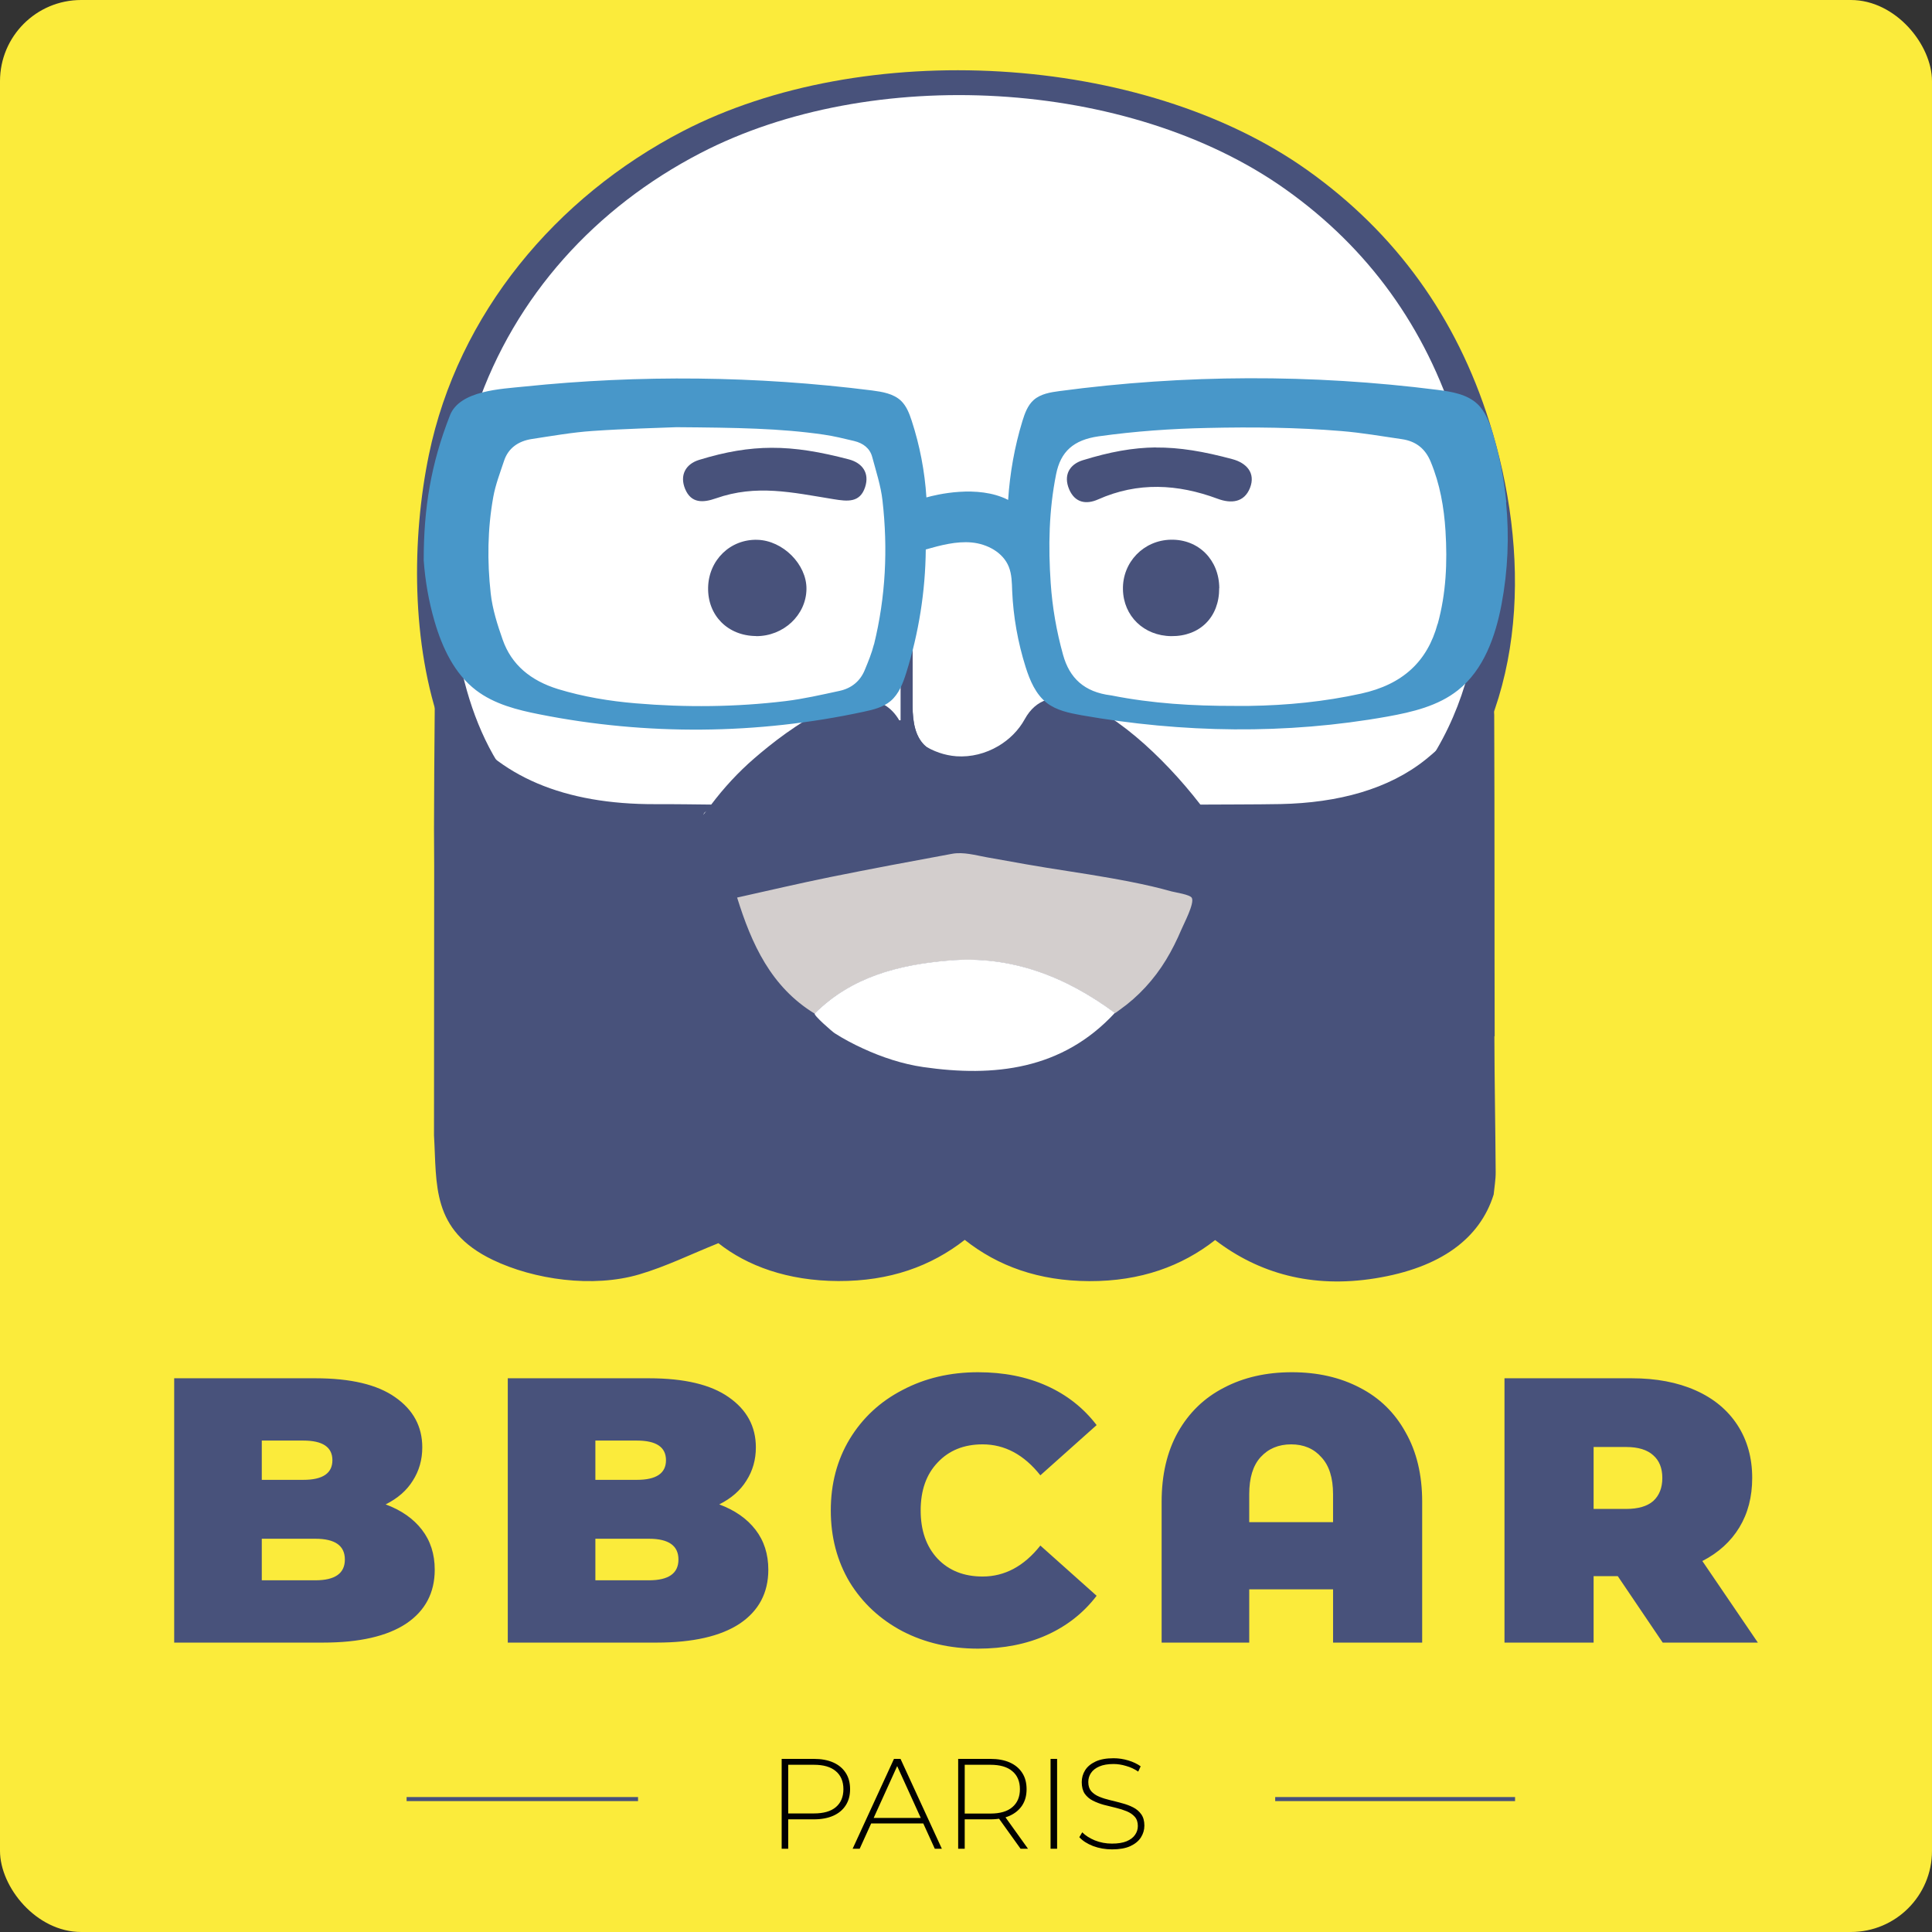
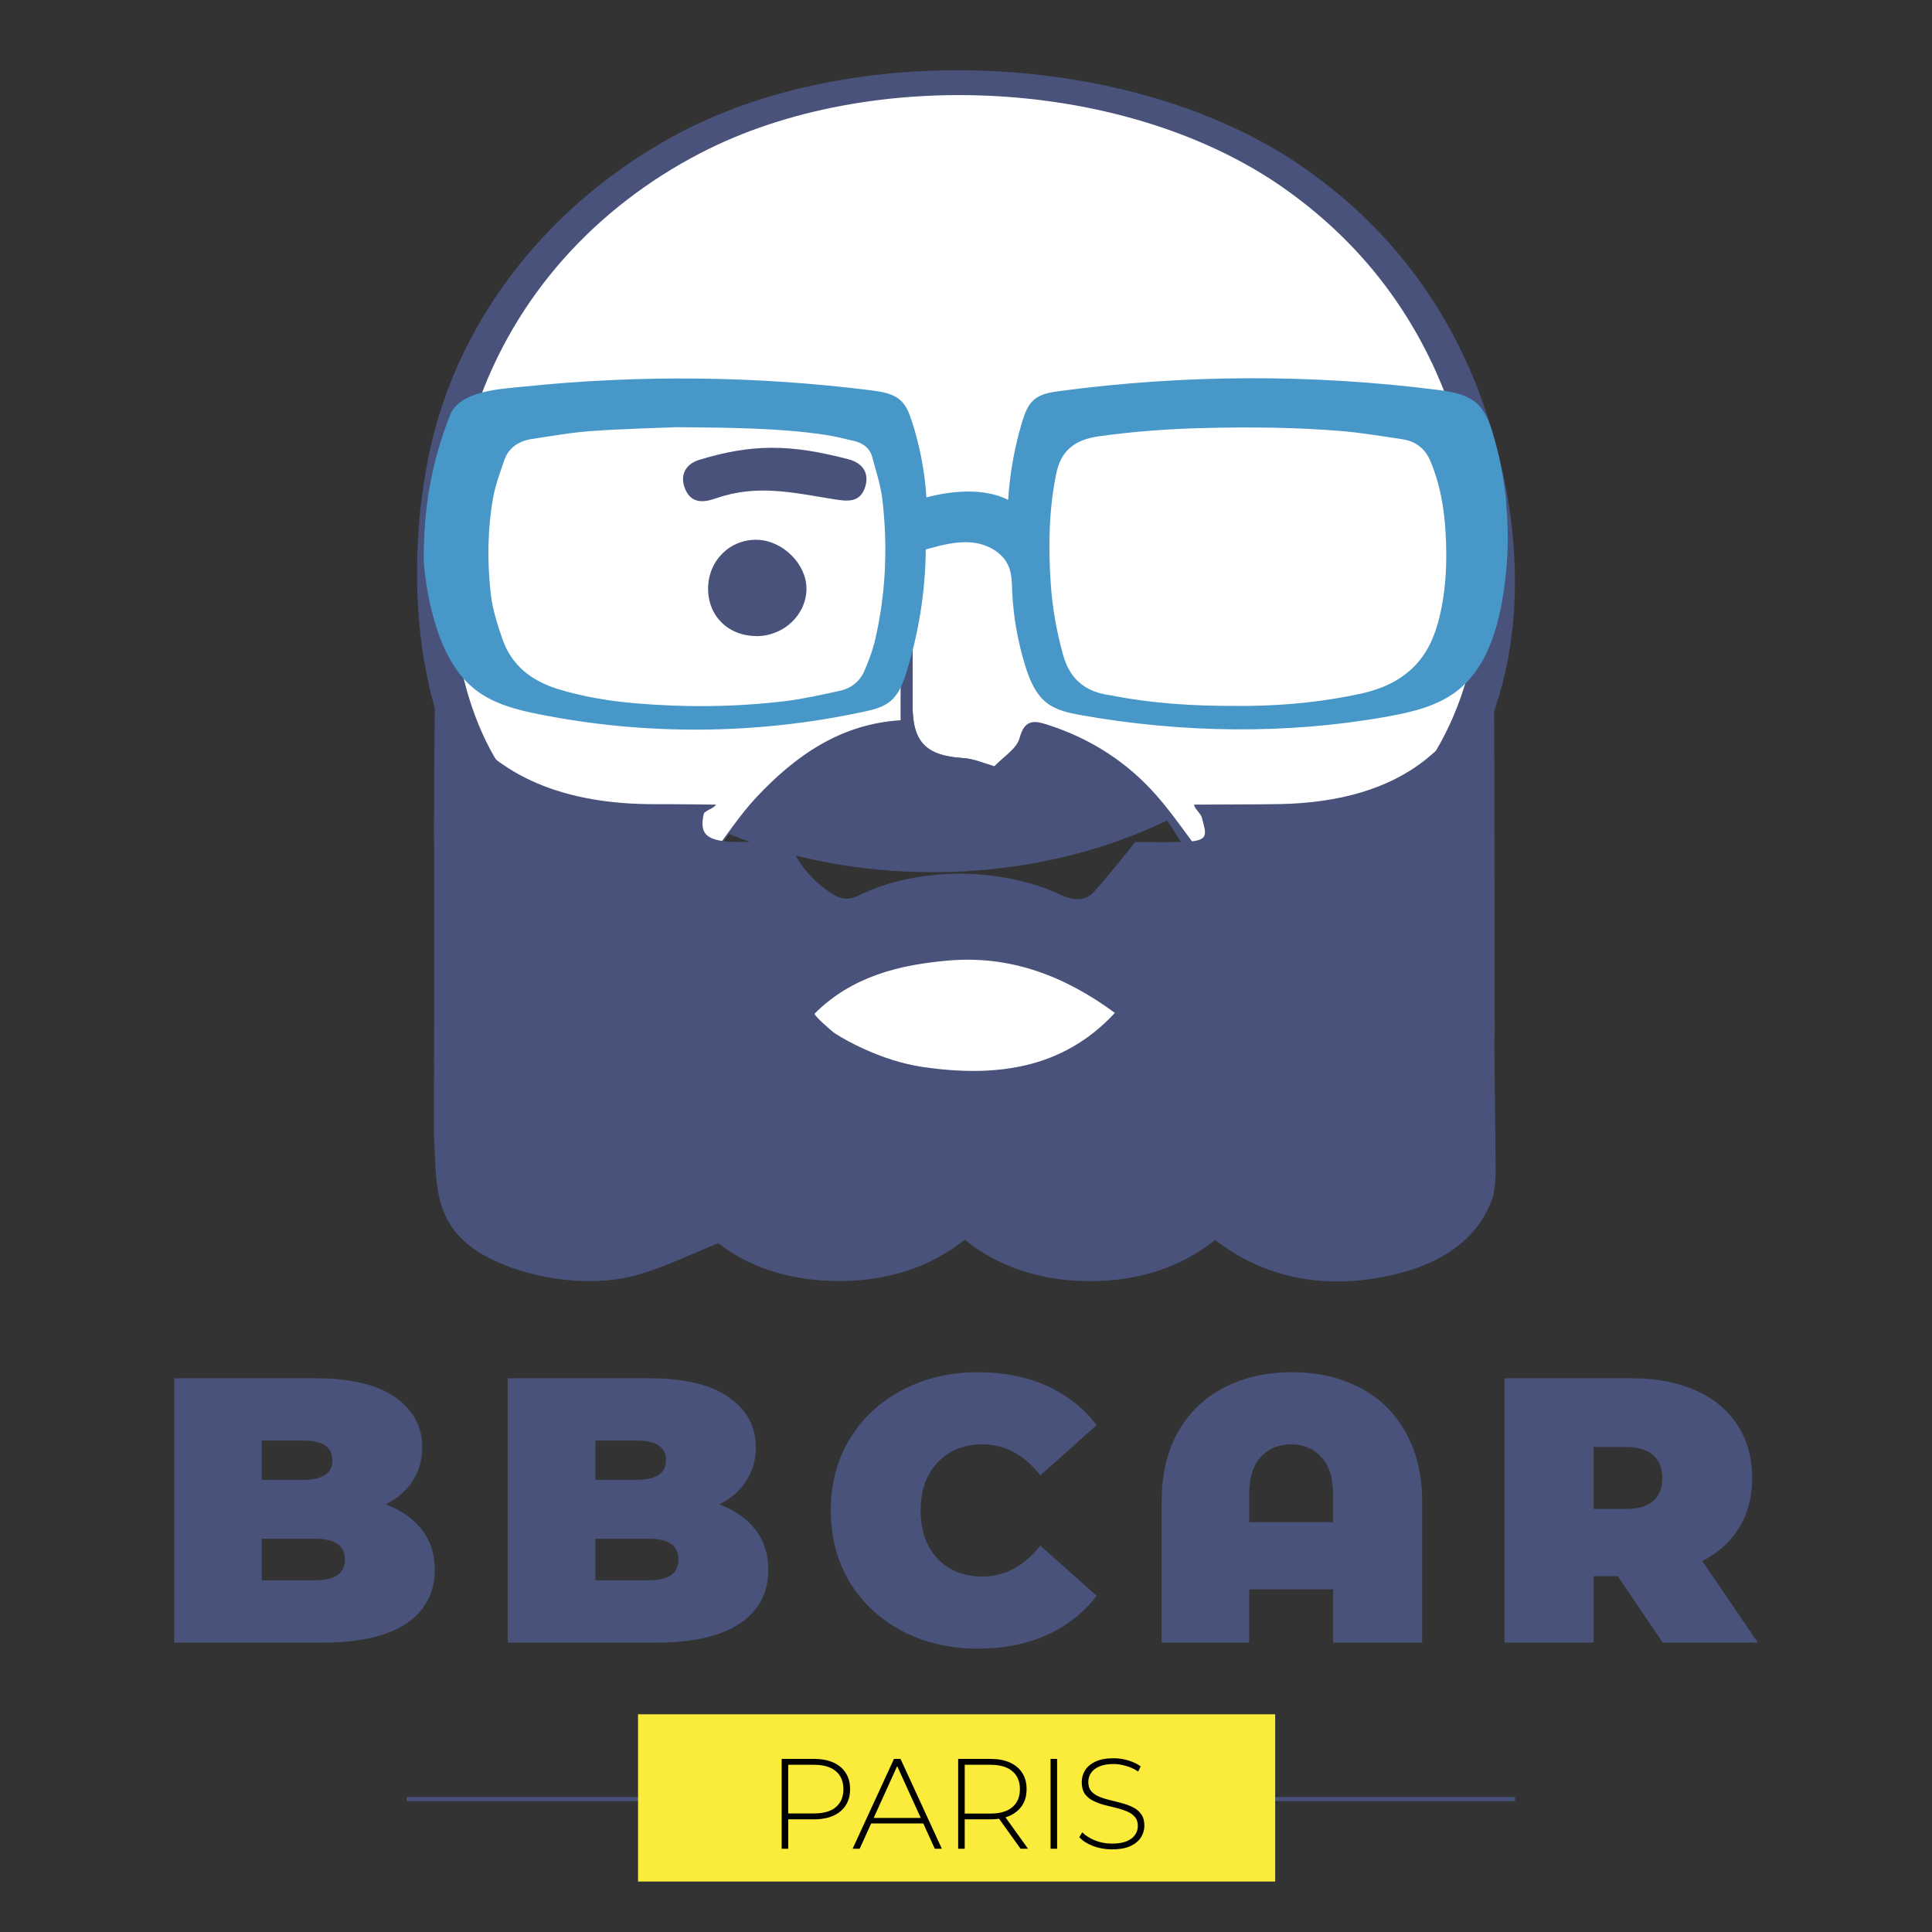
<svg xmlns="http://www.w3.org/2000/svg" id="Calque_1" data-name="Calque 1" viewBox="0 0 4762 4762">
  <rect x="0" y="0" width="4762" height="4762" fill="#333333" stroke="none" />
  <defs>
    <style> .cls-1 { fill: #010101; } .cls-1, .cls-2, .cls-3, .cls-4, .cls-5, .cls-6 { stroke-width: 0px; } .cls-2 { fill: #fbeb3b; } .cls-3 { fill: #fff; } .cls-4 { fill: #d3cecd; } .cls-5 { fill: #4897c9; } .cls-6 { fill: #48527b; } .cls-7 { fill: none; stroke: #47517b; stroke-width: 10px; } </style>
  </defs>
-   <rect class="cls-2" width="4762" height="4762" rx="200" ry="200" />
  <path class="cls-6" d="m950.54,3708.03c38.46,14.27,68.25,35.06,89.34,62.37,21.1,27.3,31.65,60.18,31.65,98.65,0,57.09-23.58,101.46-70.74,133.1-47.16,31.03-115.4,46.54-204.76,46.54h-366.7v-651.5h348.09c86.87,0,152.33,15.51,196.39,46.54,44.68,31.03,67.01,72.29,67.01,123.79,0,30.4-7.76,57.7-23.27,81.91-14.9,24.19-37.23,43.74-67.01,58.63Zm-305.28-157.29v96.79h102.38c47.77,0,71.66-16.13,71.66-48.4s-23.89-48.4-71.66-48.4h-102.38Zm132.16,344.37c48.4,0,72.6-17.07,72.6-51.19s-24.2-51.19-72.6-51.19h-132.16v102.38h132.16Zm995.35-187.08c38.46,14.27,68.25,35.06,89.34,62.37,21.1,27.3,31.65,60.18,31.65,98.65,0,57.09-23.58,101.46-70.74,133.1-47.16,31.03-115.4,46.54-204.76,46.54h-366.7v-651.5h348.09c86.87,0,152.33,15.51,196.39,46.54,44.68,31.03,67.01,72.29,67.01,123.79,0,30.4-7.76,57.7-23.27,81.91-14.9,24.19-37.23,43.74-67.01,58.63Zm-305.28-157.29v96.79h102.38c47.77,0,71.66-16.13,71.66-48.4s-23.89-48.4-71.66-48.4h-102.38Zm132.16,344.37c48.4,0,72.6-17.07,72.6-51.19s-24.2-51.19-72.6-51.19h-132.16v102.38h132.16Zm811.07,168.47c-68.87,0-130.92-14.27-186.14-42.82-55.22-29.16-98.66-69.49-130.3-120.99-31.03-52.13-46.54-111.06-46.54-176.84s15.51-124.41,46.54-175.9c31.64-52.13,75.08-92.46,130.3-120.99,55.22-29.17,117.28-43.75,186.14-43.75,63.29,0,119.76,11.18,169.39,33.51,49.64,22.33,90.59,54.61,122.85,96.79l-138.67,123.79c-40.34-50.88-87.79-76.32-142.4-76.32-45.91,0-82.83,14.9-110.75,44.68-27.92,29.16-41.88,68.56-41.88,118.2s13.96,89.35,41.88,119.13c27.92,29.16,64.84,43.74,110.75,43.74,54.61,0,102.07-25.44,142.4-76.32l138.67,123.79c-32.26,42.18-73.21,74.46-122.85,96.79-49.63,22.33-106.1,33.51-169.39,33.51Zm773.56-681.3c63.29,0,119.13,12.73,167.53,38.16,48.4,24.82,85.94,61.43,112.62,109.83,27.3,47.77,40.95,104.86,40.95,171.25v347.16h-219.65v-131.24h-206.62v131.24h-215.93v-347.16c0-66.39,13.34-123.48,40.02-171.25,27.3-48.4,65.15-85.01,113.55-109.83,48.4-25.44,104.24-38.16,167.53-38.16Zm101.44,369.51v-68.88c0-40.32-9.61-70.73-28.85-91.21-18.61-21.1-43.44-31.64-74.46-31.64s-56.16,10.54-75.39,31.64c-18.61,20.49-27.92,50.89-27.92,91.21v68.88h206.62Zm701.76,133.08h-59.56v163.81h-219.65v-651.5h313.65c60.2,0,112.62,9.93,157.3,29.78,44.68,19.86,79.11,48.4,103.3,85.62,24.2,37.23,36.3,80.67,36.3,130.3,0,46.54-10.55,87.18-31.65,121.93-21.1,34.75-51.49,62.36-91.2,82.83l136.81,201.04h-234.54l-110.76-163.81Zm109.83-241.99c0-24.19-7.45-42.81-22.33-55.84-14.9-13.65-37.23-20.47-67.02-20.47h-80.04v152.65h80.04c29.79,0,52.13-6.52,67.02-19.55,14.88-13.65,22.33-32.58,22.33-56.78Z" />
  <line class="cls-7" x1="1002.21" y1="4434.37" x2="3734.33" y2="4434.37" />
  <rect class="cls-2" x="1572.65" y="4225.36" width="1570.45" height="412.24" />
  <path class="cls-1" d="m1926.65,4556.77v-221.48h79.42c18.56,0,34.48,2.96,47.77,8.86,13.29,5.91,23.52,14.45,30.69,25.63,7.17,10.96,10.75,24.35,10.75,40.17s-3.58,28.7-10.75,39.87c-7.17,11.18-17.4,19.72-30.69,25.62-13.29,5.91-29.22,8.86-47.77,8.86h-70.57l7.29-7.59v80.05h-16.14Zm16.14-79.1l-7.29-7.91h70.57c23.83,0,41.87-5.17,54.1-15.51,12.45-10.54,18.67-25.31,18.67-44.3s-6.22-33.96-18.67-44.3c-12.23-10.54-30.27-15.82-54.1-15.82h-70.57l7.29-7.91v135.74Zm158.8,79.1l101.88-221.48h16.13l101.88,221.48h-17.4l-96.18-211.35h6.95l-95.87,211.35h-17.4Zm37.33-62.33l5.38-13.6h132.58l5.38,13.6h-143.34Zm222.77,62.33v-221.48h79.42c18.56,0,34.48,2.96,47.77,8.86,13.29,5.91,23.52,14.45,30.69,25.63,7.17,10.96,10.75,24.35,10.75,40.17s-3.58,28.7-10.75,39.87c-7.17,10.97-17.4,19.5-30.69,25.62-13.29,5.91-29.22,8.86-47.77,8.86h-70.57l7.29-7.59v80.05h-16.14Zm153.78,0l-57.59-80.37h18.35l57.59,80.37h-18.35Zm-137.63-79.1l-7.29-7.6h70.57c23.83,0,41.87-5.27,54.1-15.82,12.45-10.54,18.67-25.31,18.67-44.3s-6.22-33.96-18.67-44.3c-12.23-10.54-30.27-15.82-54.1-15.82h-70.57l7.29-7.91v135.74Zm211.58,79.1v-221.48h16.13v221.48h-16.13Zm151.53,1.58c-16.46,0-32.06-2.74-46.82-8.22-14.55-5.7-25.84-12.98-33.86-21.84l7.27-12.02c7.6,7.81,17.93,14.45,31.02,19.93,13.28,5.28,27.31,7.91,42.08,7.91s26.79-1.89,36.06-5.69c9.49-4.01,16.46-9.28,20.89-15.82,4.64-6.54,6.96-13.82,6.96-21.84,0-9.49-2.54-17.08-7.6-22.78-5.06-5.69-11.71-10.23-19.93-13.6-8.23-3.37-17.19-6.22-26.89-8.55-9.71-2.32-19.52-4.75-29.42-7.27-9.92-2.74-18.98-6.22-27.22-10.44-8.22-4.21-14.87-9.92-19.93-17.09-4.85-7.38-7.27-16.87-7.27-28.48,0-10.54,2.74-20.24,8.22-29.1,5.49-8.87,14.03-16.04,25.64-21.52,11.59-5.49,26.47-8.22,44.61-8.22,12.23,0,24.26,1.79,36.07,5.38,12.02,3.58,22.25,8.43,30.68,14.55l-6,12.98c-9.28-6.33-19.31-10.97-30.06-13.93-10.55-3.16-20.79-4.75-30.69-4.75-14.13,0-25.84,2.01-35.12,6.02-9.28,4.01-16.14,9.38-20.57,16.13-4.43,6.54-6.65,13.93-6.65,22.15,0,9.49,2.42,17.09,7.27,22.78,5.07,5.69,11.71,10.23,19.94,13.6,8.22,3.37,17.29,6.22,27.21,8.55,9.91,2.32,19.72,4.85,29.42,7.59,9.7,2.54,18.67,5.91,26.89,10.13,8.23,4.23,14.87,9.92,19.93,17.09,5.07,7.17,7.6,16.46,7.6,27.84,0,10.33-2.85,20.03-8.55,29.11-5.69,8.86-14.45,16.03-26.26,21.51-11.6,5.28-26.58,7.91-44.93,7.91Z" />
  <g>
    <path class="cls-6" d="m3670.7,1039.15c-80.66-256.25-230.19-464.91-448.83-620.11-407.36-289.55-1095.22-326.03-1539.51-95.38-311.75,161.99-553.27,449.05-625.32,797.74-84.51,409.86-7.25,1046.51,530.84,1043.33,42.14-.23,84.06,1.13,126.2,1.81,28.09-36.48,54.15-74.77,82.92-110.79,150.21,60.04,321.04,94.02,502.07,94.02,212.07,0,410.08-46.67,577.52-127.33,29,42.37,85.64,144.1,123.7,143.87,58.91-.68,118.04-.45,176.95-2.27,146.81-4.53,275.5-56.41,369.76-169.47,220.67-265.08,224.07-637.1,123.7-955.65v.23Z" />
    <path class="cls-3" d="m3589.36,1047.98c-75.67-240.16-215.69-435.69-420.51-581.14-386.29-274.6-1022.04-307.9-1442.77-89.27-257.6,133.67-456.53,351.18-551.23,627.13-134.58,391.51-84.06,1101.56,462.65,1098.39,39.42-.23,78.84,1.13,118.27,1.81,36.25-47.13,69.1-97.88,109.66-140.92,96.29-102.41,207.76-179.89,354.8-188.73v-337.58c9.52.91,19.26,1.81,29,2.49v298.84c0,91.31,33.98,123.93,125.52,129.6,25.6,1.59,50.75,13.14,76.13,20.16,21.75-23.11,55.28-43.27,62.31-70.01,12.69-48.26,38.74-42.14,70.24-31.95,105.81,34.21,196.66,92.67,269.39,176.49,38.74,44.63,72.27,94.02,108.3,141.38,55.28-.68,110.56-.45,165.85-2.04,137.75-4.3,258.06-52.79,346.42-158.82,207.76-249.45,210.03-596.55,116-895.61v-.23Z" />
    <path class="cls-6" d="m3684.06,2554.19c-.68-264.18,0-528.12-1.13-792.3,0-15.86-7.02-31.72-10.88-47.58-52.11,52.79-97.65,108.98-157.69,157.46-91.31,73.41-215.69,107.17-358.2,110.11-57.09,1.13-156.1.91-213.42,1.36,2.27,10.88,16.99,21.75,19.71,32.4,10.2,40.33,20.16,57.09-41.69,59.36-40.56,1.36-81.56.45-122.35.45-33.76,41.01-65.7,82.47-101.73,122.35-20.62,22.66-48.94,23.56-82.92,7.48-147.95-69.33-352.54-68.88-495.05.91-27.19,13.37-45.54,11.33-67.74-3.17-56.41-37.38-90.17-82.47-106.26-133.9-40.1,2.27-80.2,5.89-120.53,6.12-80.88.23-101.73-16.77-89.49-69.33,1.81-7.48,28.32-14.95,29.68-22.66-40.78-.45-107.39-1.36-148.17-1.13-227.47.91-388.11-69.1-487.12-205.27-16.31-22.43-32.63-45.09-48.94-67.74-2.95,12.69-8.61,25.38-8.61,37.84-1.13,98.33-1.36,196.89-1.81,295.21,0,31.04.23,62.31.45,93.35,0,221.13-.23,442.26-.45,663.16,7.25,120.99-7.48,233.36,144.55,306.54,102.18,49.16,247.18,69.56,361.15,36.02,66.84-19.71,126.88-49.62,195.3-77.03,70.69,55.96,170.6,92.89,295.44,93.34,127.1.45,228.6-36.48,311.75-101.5,81.56,64.57,181.93,101.27,307,101.73,126.88.45,228.38-37.16,310.17-101.27,107.17,82.02,238.35,119.63,395.13,94.25,160.18-25.83,257.38-97.65,291.36-206.4,1.81-18.58,5.21-36.93,4.98-55.51-.68-111.7-2.95-223.39-3.17-334.86l.68.23Z" />
-     <path class="cls-6" d="m2460.61,1838.92c27.19-16.09,50.07-38.74,65.25-66.38,111.7-202.55,500.26,243.33,521.33,367.26,11.1,65.7-9.74,93.12-77.26,96.74-44.41,2.49-89.04.68-133.67.91-87.45-16.31-174.23-35.57-262.14-48.26-119.17-17.22-234.95-52.56-360.69-10.88-98.33,32.63-207.08,33.76-311.07,48.94-43.95,3.63-87.91,9.74-131.63,9.97-32.4,0-75.22,0-100.37-23.79-26.73-25.38-24.02-74.31-8.16-104.22,23.11-43.73,60.49-85.87,90.4-125.52,31.49-41.69,66.84-80.2,106.49-114.42,80.2-69.33,279.36-223.85,356.61-95.16,30.13,50.07,82.92,85.64,141.83,89.95,35.8,2.49,72.05-6.8,103.09-25.15Z" />
    <path class="cls-6" d="m2450.87,1888.54c-55.28,22.2-110.79,21.07-164.49-2.49-47.13-20.62-63.66-62.53-66.16-111.02v-540.81c7.25-.45,14.5-.91,21.52-1.36,2.49,18.35,7.02,36.93,7.25,55.28.68,150.21,0,300.43.45,450.87,0,91.31,33.98,123.93,125.52,129.6,25.6,1.59,50.75,13.14,76.13,20.16l-.23-.23Z" />
    <g>
-       <path class="cls-6" d="m2848.72,1103.04c58.68-.45,117.81,9.52,189.18,28.77,33.76,9.06,57.77,33.53,43.05,70.91-14.27,35.8-46.22,39.2-79.98,26.51-98.33-36.48-196.43-41.91-294.54,1.81-29.68,13.14-57.09,7.93-71.14-24.92-14.73-34.66.68-61.4,33.08-71.59,67.29-20.84,123.7-31.04,180.35-31.72v.23Z" />
      <path class="cls-6" d="m1901.45,1103.72c60.04-.23,119.85,9.97,190.77,28.55,33.53,8.84,51.43,33.76,40.1,68.42-12.69,38.74-43.05,35.34-77.71,29.68-102.18-16.54-190.09-37.16-290-2.04-31.72,11.1-60.95,12.69-75.9-23.11-14.05-33.98,1.36-61.4,34.21-71.59,66.16-20.39,122.57-29.68,178.53-29.91Z" />
      <path class="cls-6" d="m1863.16,1567.72c-69.56-.68-119.17-50.98-117.81-119.4,1.36-67.74,54.6-119.63,121.21-117.81,62.99,1.59,121.89,60.49,121.21,121.21-.68,64.34-56.87,116.91-124.61,116.23v-.23Z" />
-       <path class="cls-6" d="m3005.05,1449.46c.45,71.37-47.35,119.17-118.04,118.49-67.52-.68-118.04-49.39-119.17-115.32-1.36-66.84,50.98-121.21,118.27-122.35,67.97-1.36,118.72,49.62,119.17,119.17h-.23Z" />
    </g>
    <g>
-       <path class="cls-4" d="m1816.94,2212.3c76.35-16.99,152.71-34.89,229.51-50.52,99.92-20.16,200.06-38.97,300.2-57.32,28.09-5.21,58,3.63,85.64,8.61,32.17,5.66,64.57,11.55,96.74,17.22,68.88,12.23,138.2,21.52,206.85,33.76,34.44,6.12,68.88,12.69,103.09,20.62,16.31,3.85,32.4,7.93,48.48,12.46,9.06,2.49,45.54,7.7,50.07,15.86,7.48,13.14-20.16,64.8-25.83,78.62-10.88,25.6-23.34,50.75-37.84,74.54-29.45,48.26-67.97,90.4-114.19,123.03-1.13.68-11.1,8.61-11.78,7.93-121.67-89.95-255.79-142.28-409.63-129.14-122.57,10.42-238.8,39.65-330.11,130.5-107.85-65.7-155.65-171.74-191.22-285.93v-.23Z" />
      <path class="cls-3" d="m2008.16,2498c91.31-90.85,207.53-120.08,330.11-130.5,153.84-13.14,287.96,39.2,409.63,129.14-130.05,140.7-298.16,158.6-472.39,133.45-51.2-7.48-101.05-24.02-147.95-45.54-24.24-11.1-47.81-23.56-70.24-37.84-5.66-3.63-53.24-44.86-49.16-48.71h0Z" />
    </g>
    <path class="cls-5" d="m3712.84,1238.3c-5.66-57.77-16.77-114.87-33.53-170.38-7.93-26.28-17.9-53.47-37.84-72.27-25.6-24.02-62.99-30.13-97.88-34.66-309.04-39.2-623.28-38.29-932.09,2.95-22.43,2.95-46.22,6.8-63.44,21.75-15.18,13.37-22.2,33.31-28.09,52.34-19.26,62.99-30.81,128.24-35.12,194.17-74.99-38.52-178.99-12.46-201.42-6.12-4.08-64.12-16.31-127.78-36.25-188.96-5.89-17.9-12.69-36.02-26.28-49.16-18.8-17.9-46.22-22.2-71.82-25.6-284.11-35.8-572.3-38.97-857.1-9.52-55.96,5.89-158.6,9.29-182.84,70.69-47.13,120.08-64.8,229.06-64.8,357.52,3.63,50.98,12.46,101.5,26.73,150.44,18.8,64.57,48.94,129.14,102.41,169.92,44.86,34.21,101.27,48.48,156.56,59.36,263.27,52.34,537.19,50.07,799.32-6.57,23.34-4.98,47.35-10.88,65.48-26.06,20.84-17.45,30.81-44.18,38.97-70.01,30.81-98.1,47.13-200.96,48.03-303.82,36.93-10.42,74.99-20.62,113.06-17.22,38.29,3.63,77.26,24.24,91.53,59.81,7.48,18.58,7.7,39.42,8.38,59.59,2.72,63.66,14.05,127.1,33.31,188.05,10.42,32.85,24.7,66.61,51.88,87.91,24.02,18.58,55.06,24.92,84.96,30.36,249,43.95,505.69,48.03,754.69,3.4,61.63-11.1,125.06-26.06,174-65.02,63.44-50.3,92.44-132.31,107.39-211.84,15.63-82.47,19.26-167.43,11.1-251.03h.68Zm-1558.77,350.04c-5.44,21.52-14.05,42.59-22.66,63.21-10.88,26.51-31.72,44.86-62.53,51.43-44.18,9.52-88.36,19.71-133.22,25.15-122.57,14.73-245.6,15.86-368.62,5.44-65.02-5.44-129.14-16.09-191.67-35.12-67.52-20.84-114.64-60.04-136.17-121.21-13.14-37.16-25.38-75.67-29.68-114.42-8.84-79.3-7.93-159.05,6.34-238.12,5.44-30.13,16.77-59.36,26.51-88.81,10.2-30.81,34.44-48.71,69.1-53.92,49.39-7.48,99.01-16.31,148.85-19.71,82.02-5.66,164.49-7.48,206.63-9.29,148.63,1.13,256.47,2.72,363.64,18.35,25.15,3.63,49.84,9.74,74.54,15.63,22.66,5.44,38.97,18.13,44.63,39.2,9.52,35.57,21.3,71.14,25.38,107.39,13.59,118.95,7.93,237.67-20.84,354.8h-.23Zm1389.3-50.52c-25.15,91.99-85.19,149.08-188.28,171.74-90.85,19.94-182.61,29-275.73,30.36h-36.93c-101.73.23-202.55-5.89-302.01-25.6-.91,0-1.81-.45-2.72-.45-65.02-8.16-101.5-42.37-117.36-99.46-16.31-58.45-26.51-117.36-30.59-177.17-6.12-89.95-4.53-179.44,13.37-268.48,11.1-55.51,42.59-84.51,105.13-93.35,89.27-12.46,178.76-18.8,268.71-20.62,109.88-2.49,220-1.36,329.43,7.7,49.84,4.08,99.24,12.69,148.85,19.94,36.25,5.21,58.45,24.92,71.14,55.74,22.88,55.06,32.85,112.38,36.48,170.6,4.76,77.26,1.59,153.61-19.26,229.28l-.23-.23Z" />
  </g>
</svg>